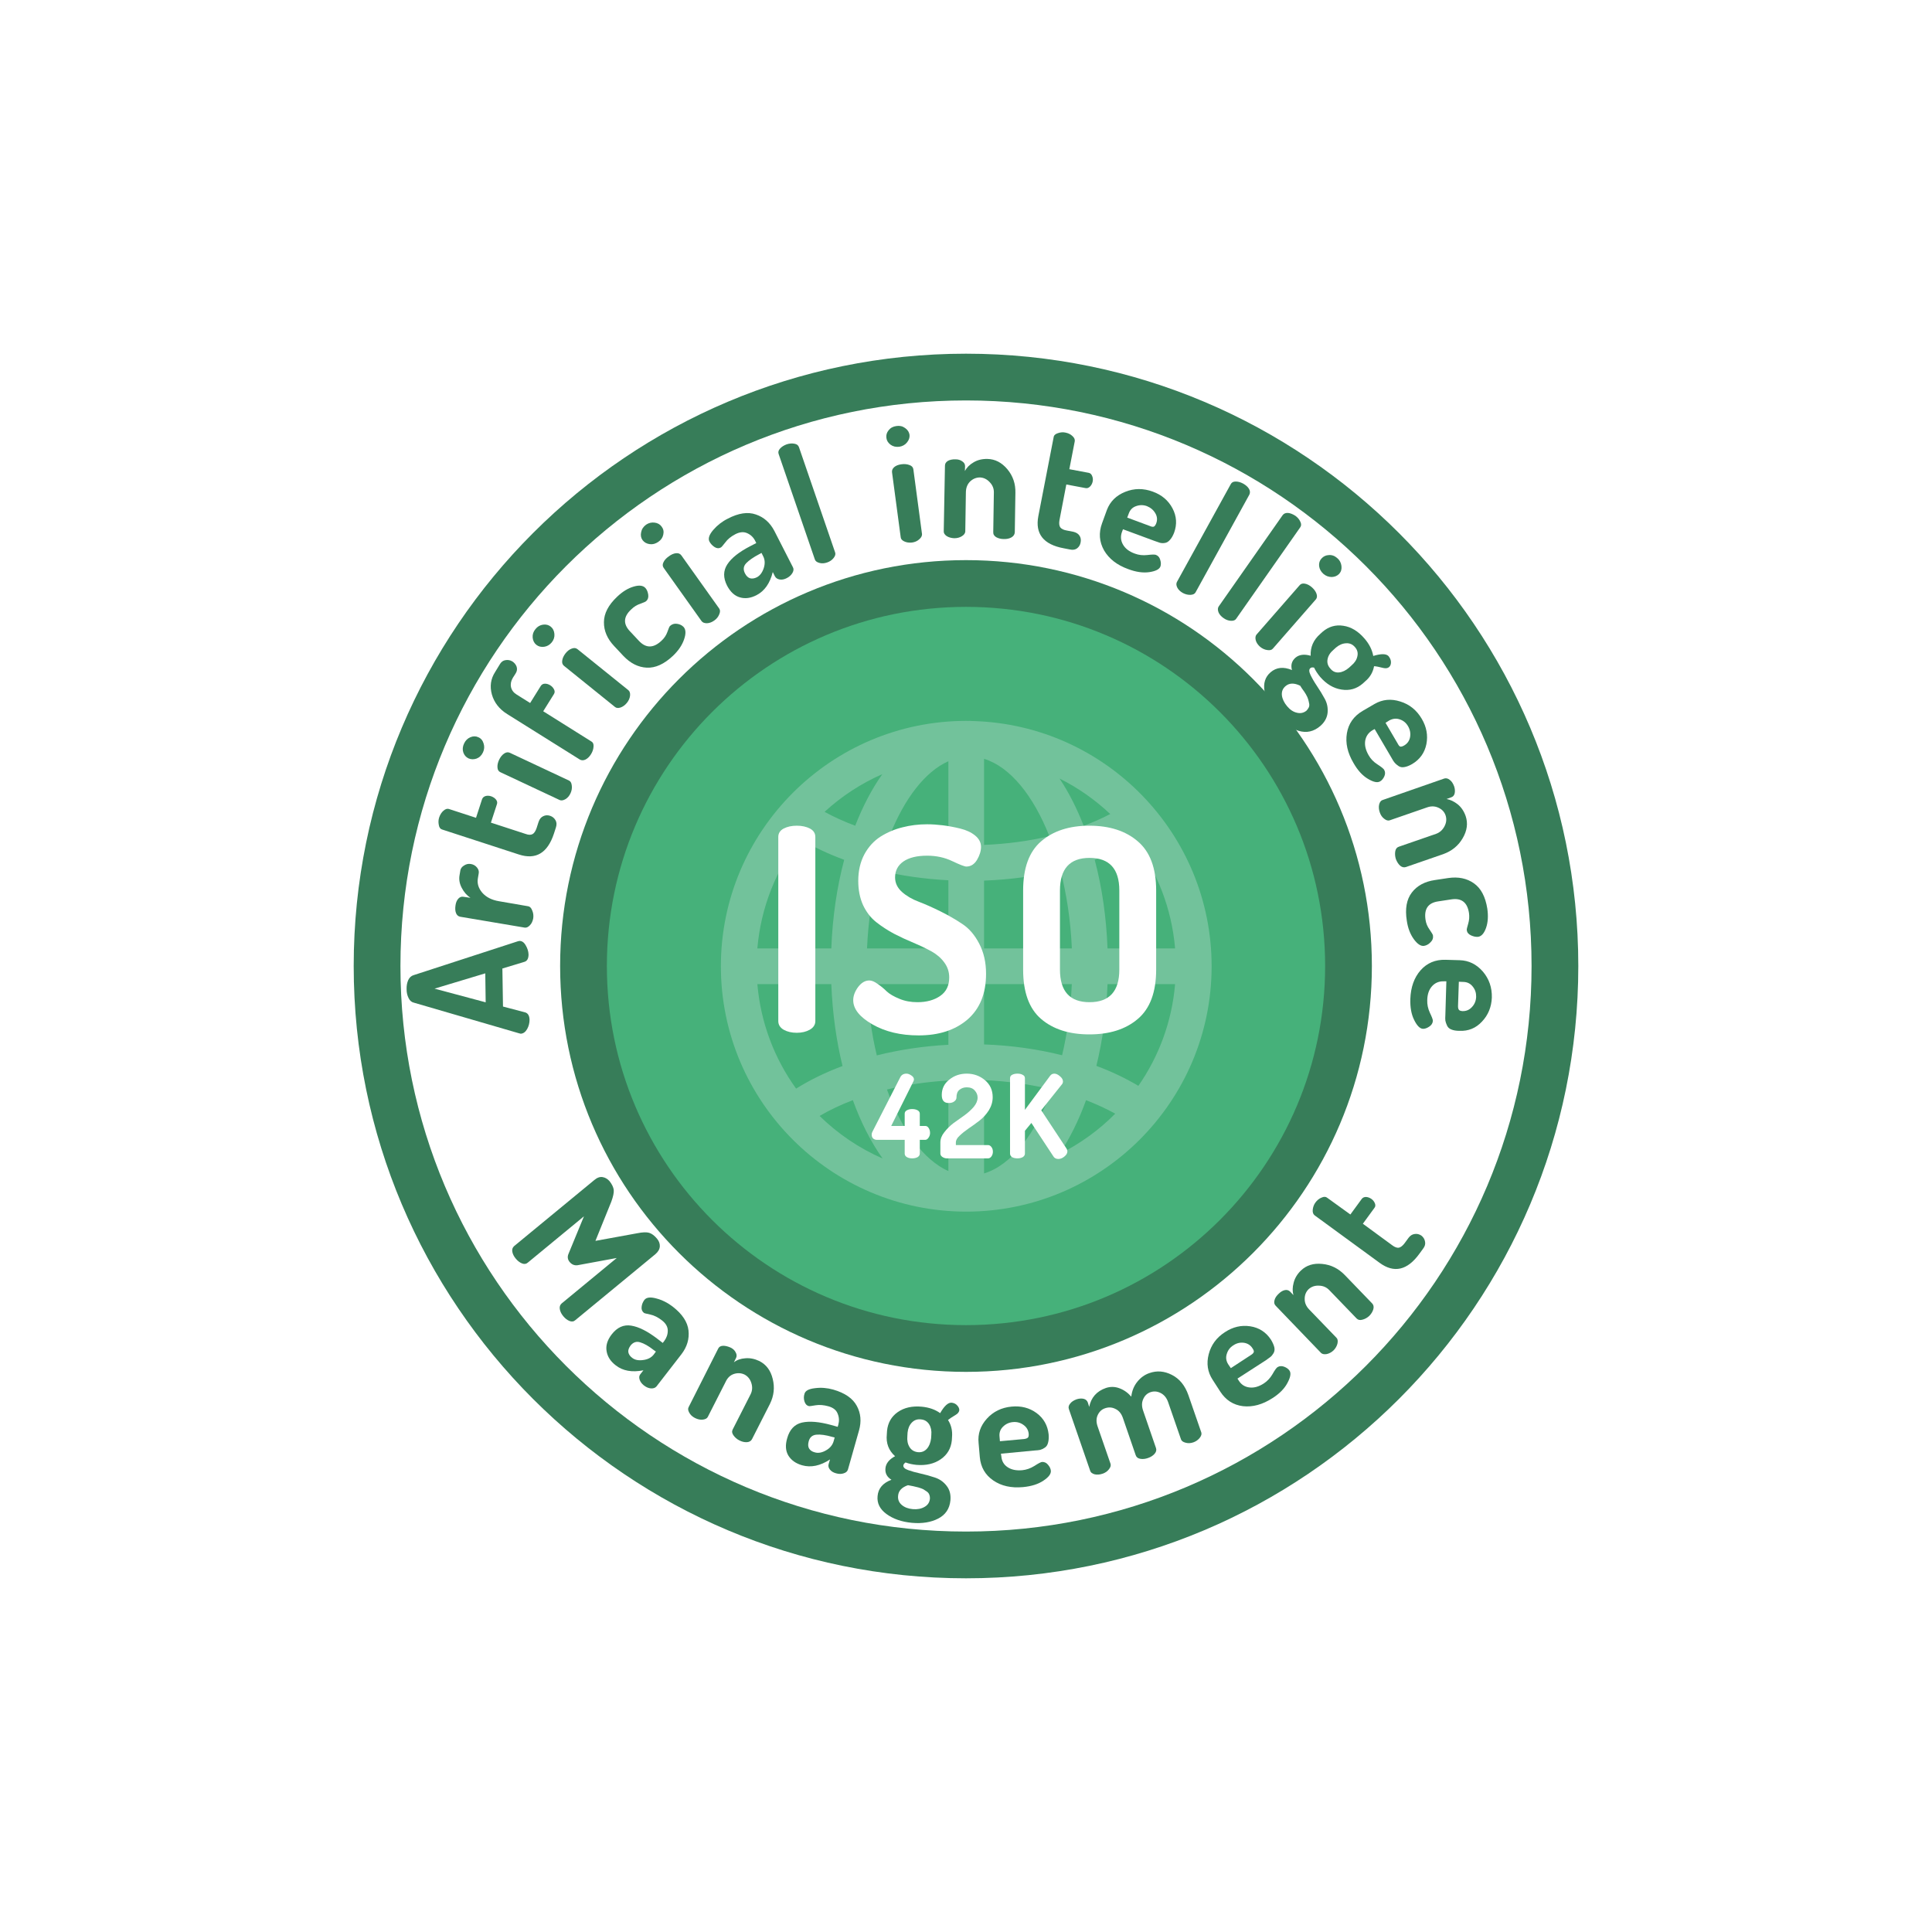
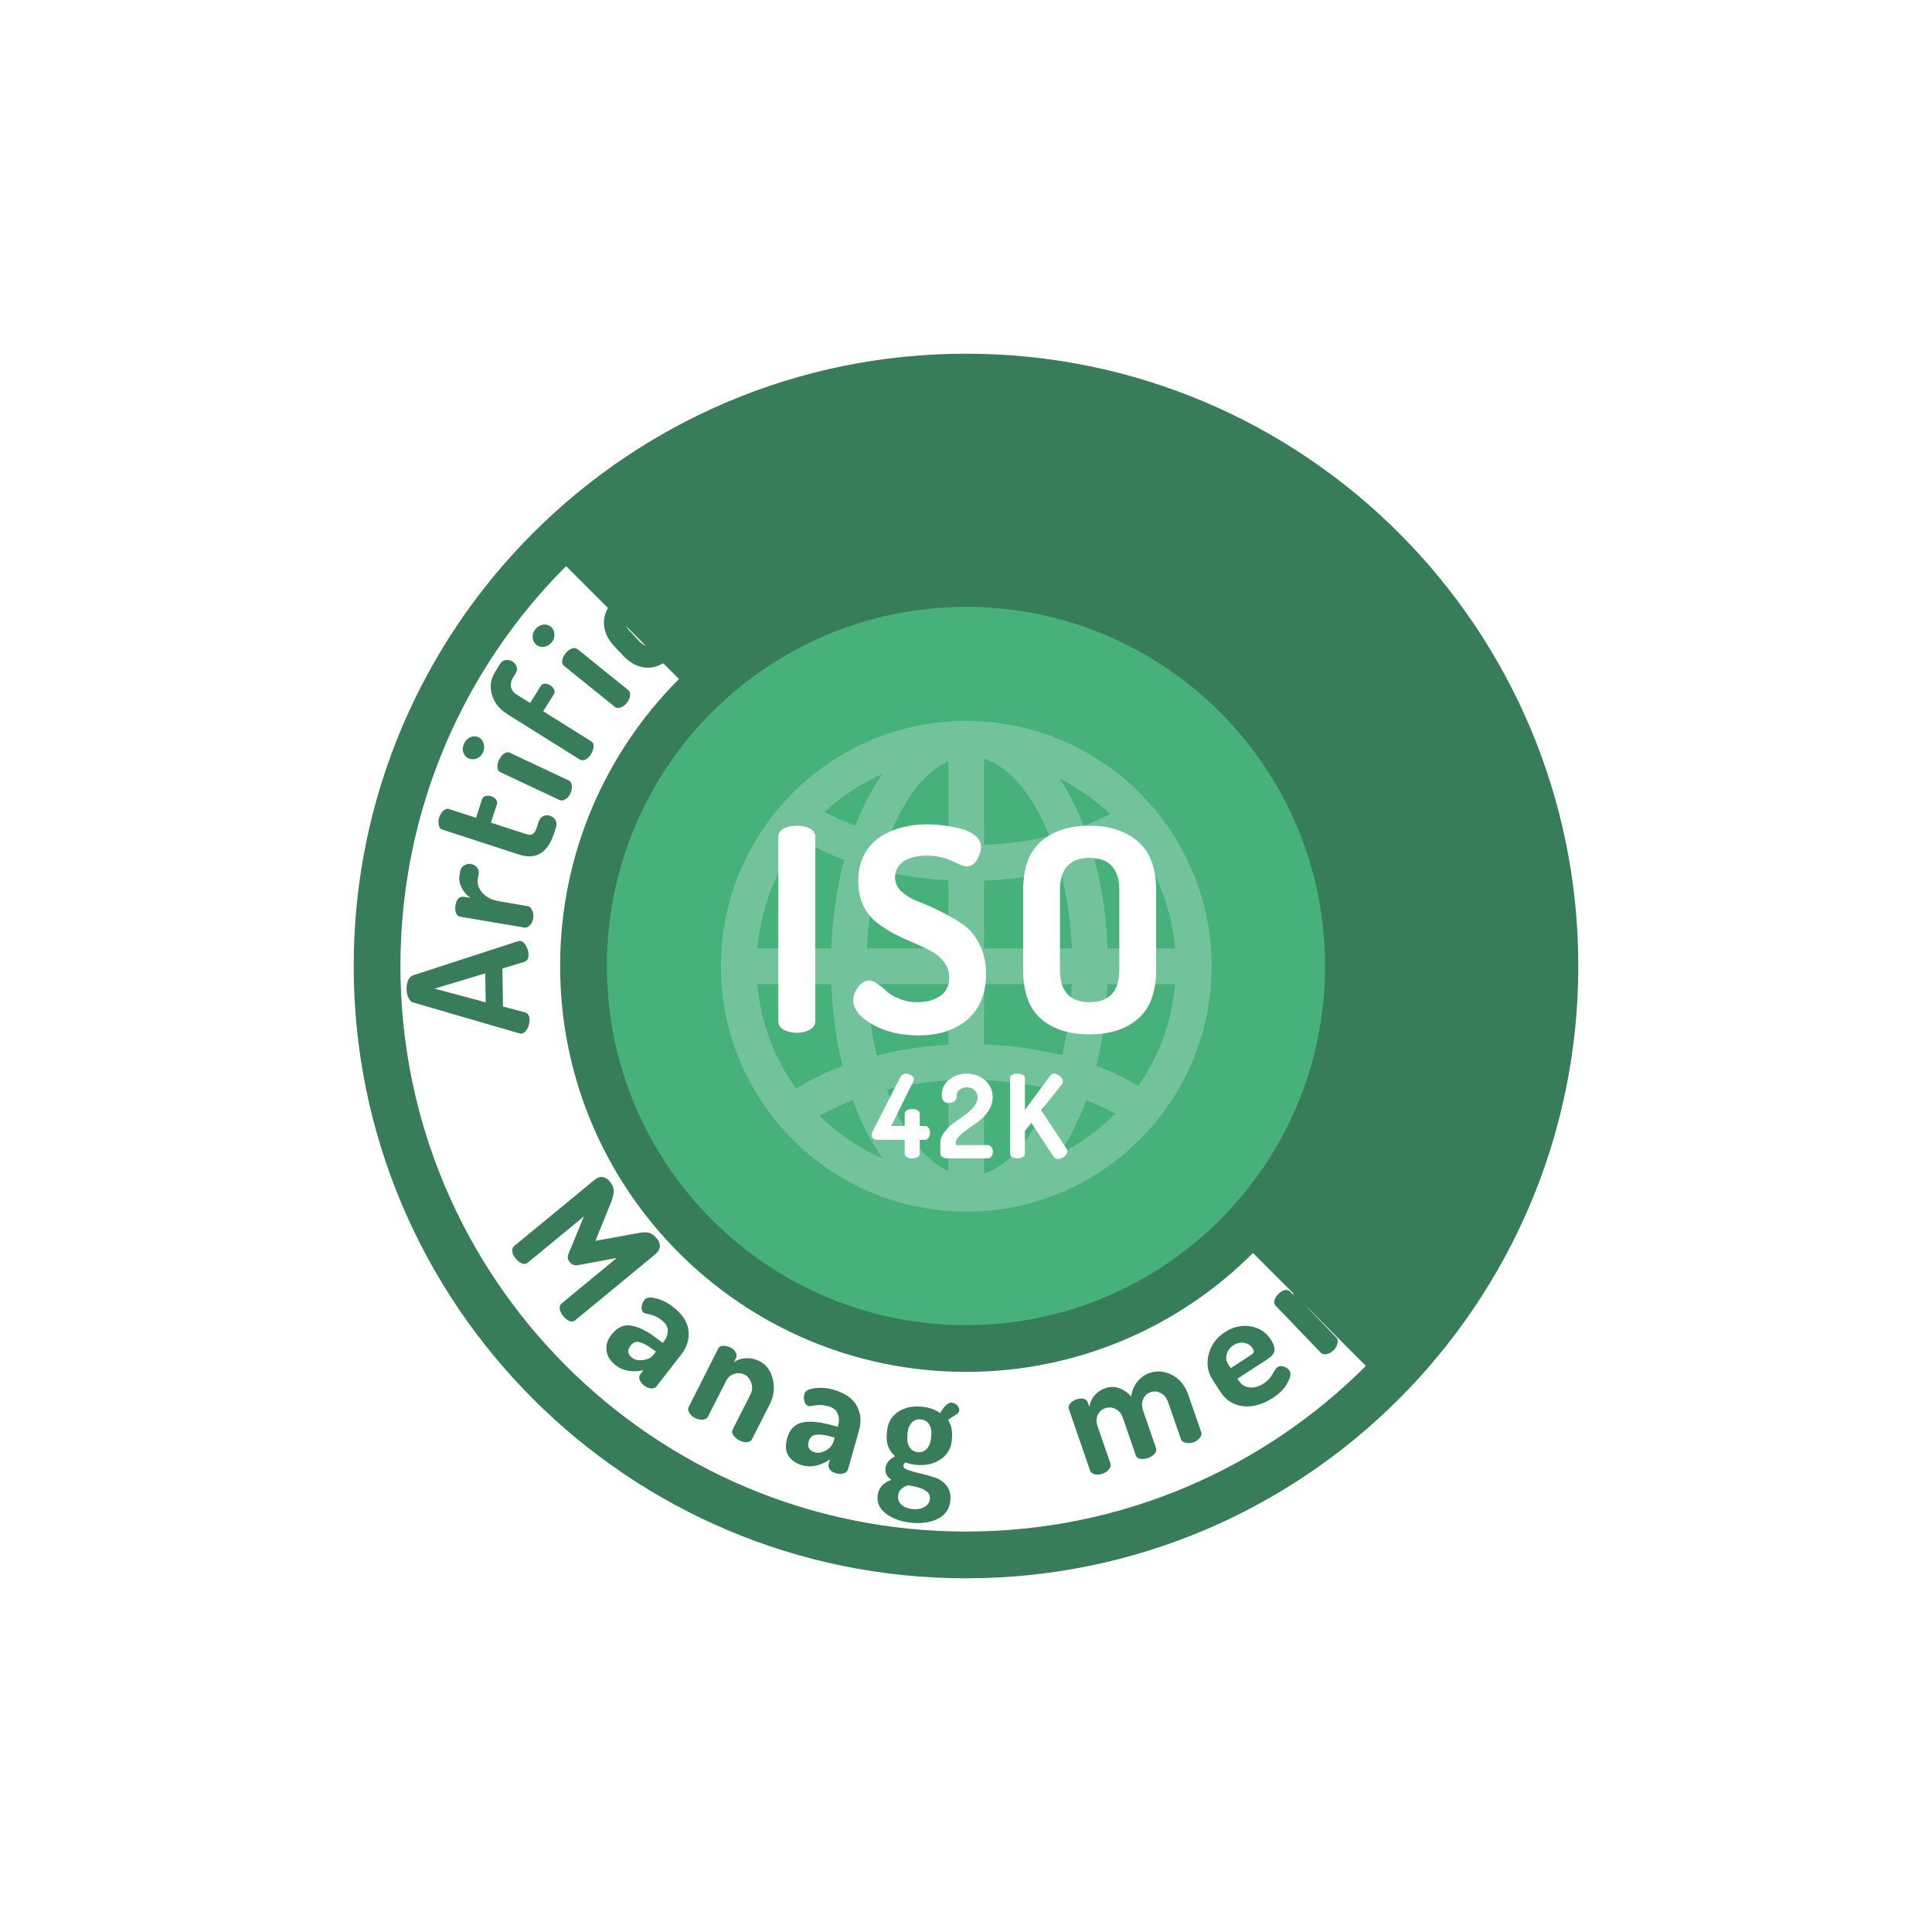
<svg xmlns="http://www.w3.org/2000/svg" width="200" zoomAndPan="magnify" viewBox="0 0 150 150" height="200" preserveAspectRatio="xMidYMid meet" version="1.0">
  <defs>
    <filter x="0%" y="0%" width="100%" height="100%" id="f0576032fd">
      <feColorMatrix values="0 0 0 0 1 0 0 0 0 1 0 0 0 0 1 0 0 0 1 0" color-interpolation-filters="sRGB" />
    </filter>
    <g />
    <clipPath id="79b05c0cab">
      <path d="M 27.461 27.461 L 122.539 27.461 L 122.539 122.539 L 27.461 122.539 Z M 27.461 27.461 " clip-rule="nonzero" />
    </clipPath>
    <clipPath id="167ff3af51">
      <path d="M 75 27.461 C 48.746 27.461 27.461 48.746 27.461 75 C 27.461 101.254 48.746 122.539 75 122.539 C 101.254 122.539 122.539 101.254 122.539 75 C 122.539 48.746 101.254 27.461 75 27.461 Z M 75 27.461 " clip-rule="nonzero" />
    </clipPath>
    <clipPath id="8cd498b8f8">
      <path d="M 31.09 31.09 L 118.91 31.09 L 118.91 118.91 L 31.09 118.91 Z M 31.09 31.09 " clip-rule="nonzero" />
    </clipPath>
    <clipPath id="ef7a0dddcc">
      <path d="M 75 31.09 C 50.75 31.09 31.09 50.75 31.09 75 C 31.09 99.25 50.75 118.91 75 118.91 C 99.25 118.91 118.91 99.25 118.91 75 C 118.91 50.75 99.25 31.09 75 31.09 Z M 75 31.09 " clip-rule="nonzero" />
    </clipPath>
    <clipPath id="e9dedc1e7f">
      <path d="M 43.488 43.488 L 106.512 43.488 L 106.512 106.512 L 43.488 106.512 Z M 43.488 43.488 " clip-rule="nonzero" />
    </clipPath>
    <clipPath id="3d28e71bba">
      <path d="M 75 43.488 C 57.598 43.488 43.488 57.598 43.488 75 C 43.488 92.402 57.598 106.512 75 106.512 C 92.402 106.512 106.512 92.402 106.512 75 C 106.512 57.598 92.402 43.488 75 43.488 Z M 75 43.488 " clip-rule="nonzero" />
    </clipPath>
    <clipPath id="b8b7435815">
      <path d="M 47.117 47.117 L 102.883 47.117 L 102.883 102.883 L 47.117 102.883 Z M 47.117 47.117 " clip-rule="nonzero" />
    </clipPath>
    <clipPath id="80ddf19f32">
      <path d="M 75 47.117 C 59.602 47.117 47.117 59.602 47.117 75 C 47.117 90.398 59.602 102.883 75 102.883 C 90.398 102.883 102.883 90.398 102.883 75 C 102.883 59.602 90.398 47.117 75 47.117 Z M 75 47.117 " clip-rule="nonzero" />
    </clipPath>
    <mask id="d75cc9deb8">
      <g filter="url(#f0576032fd)">
        <rect x="-15" width="180" fill="#000000" y="-15" height="180" fill-opacity="0.27" />
      </g>
    </mask>
    <clipPath id="86a0bf6fd1">
      <path d="M 0.949 0.949 L 39.199 0.949 L 39.199 39.199 L 0.949 39.199 Z M 0.949 0.949 " clip-rule="nonzero" />
    </clipPath>
    <clipPath id="a121352cbb">
      <rect x="0" width="40" y="0" height="40" />
    </clipPath>
  </defs>
  <rect x="-15" width="180" fill="#ffffff" y="-15" height="180" fill-opacity="1" />
  <rect x="-15" width="180" fill="#ffffff" y="-15" height="180" fill-opacity="1" />
  <g clip-path="url(#79b05c0cab)">
    <g clip-path="url(#167ff3af51)">
      <path fill="#377d59" d="M 27.461 27.461 L 122.539 27.461 L 122.539 122.539 L 27.461 122.539 Z M 27.461 27.461 " fill-opacity="1" fill-rule="nonzero" />
    </g>
  </g>
  <g clip-path="url(#8cd498b8f8)">
    <g clip-path="url(#ef7a0dddcc)">
-       <path fill="#ffffff" d="M 31.09 31.09 L 118.91 31.09 L 118.91 118.91 L 31.09 118.91 Z M 31.09 31.09 " fill-opacity="1" fill-rule="nonzero" />
+       <path fill="#ffffff" d="M 31.09 31.09 L 118.91 118.91 L 31.09 118.91 Z M 31.09 31.09 " fill-opacity="1" fill-rule="nonzero" />
    </g>
  </g>
  <g clip-path="url(#e9dedc1e7f)">
    <g clip-path="url(#3d28e71bba)">
      <path fill="#377d59" d="M 43.488 43.488 L 106.512 43.488 L 106.512 106.512 L 43.488 106.512 Z M 43.488 43.488 " fill-opacity="1" fill-rule="nonzero" />
    </g>
  </g>
  <g clip-path="url(#b8b7435815)">
    <g clip-path="url(#80ddf19f32)">
      <path fill="#46b17a" d="M 47.117 47.117 L 102.883 47.117 L 102.883 102.883 L 47.117 102.883 Z M 47.117 47.117 " fill-opacity="1" fill-rule="nonzero" />
    </g>
  </g>
  <g mask="url(#d75cc9deb8)">
    <g transform="matrix(1, 0, 0, 1, 55, 55)">
      <g clip-path="url(#a121352cbb)">
        <g clip-path="url(#86a0bf6fd1)">
          <path fill="#e9f1f4" d="M 20.617 0.984 C 20.5 0.98 20.383 0.969 20.266 0.969 C 20.234 0.969 20.207 0.973 20.176 0.973 C 20.121 0.973 20.07 0.969 20.02 0.969 C 9.516 0.969 0.969 9.516 0.969 20.02 C 0.969 30.527 9.516 39.07 20.02 39.07 C 30.523 39.07 39.07 30.527 39.07 20.02 C 39.07 9.719 30.844 1.301 20.617 0.984 Z M 20.316 36.281 C 20.301 36.281 20.285 36.281 20.266 36.281 C 20.25 36.281 20.234 36.281 20.215 36.281 Z M 18.633 35.922 C 16.707 35.066 15.016 32.75 13.863 29.59 C 15.367 29.223 16.973 28.984 18.633 28.891 Z M 18.633 26.117 C 16.703 26.219 14.832 26.5 13.074 26.941 C 12.664 25.23 12.402 23.359 12.316 21.406 L 18.633 21.406 Z M 12.316 18.637 C 12.41 16.473 12.723 14.418 13.203 12.562 C 14.922 12.984 16.746 13.246 18.633 13.344 L 18.633 18.637 Z M 18.633 10.57 C 17.055 10.477 15.516 10.254 14.062 9.91 C 15.207 7.02 16.816 4.906 18.633 4.102 Z M 21.402 13.371 C 23.461 13.293 25.457 13.02 27.328 12.559 C 27.812 14.418 28.125 16.473 28.219 18.637 L 21.402 18.637 Z M 21.402 10.598 L 21.402 3.914 C 23.426 4.535 25.227 6.766 26.473 9.922 C 24.879 10.297 23.168 10.527 21.402 10.598 Z M 27.262 5.445 C 28.711 6.168 30.035 7.102 31.199 8.203 C 30.551 8.539 29.863 8.844 29.137 9.117 C 28.605 7.75 27.977 6.516 27.262 5.445 Z M 11.398 9.109 C 10.551 8.793 9.754 8.434 9.02 8.031 C 10.336 6.824 11.848 5.832 13.504 5.105 C 12.695 6.246 11.988 7.598 11.398 9.109 Z M 10.543 11.754 C 9.984 13.852 9.637 16.172 9.543 18.637 L 3.801 18.637 C 4.07 15.453 5.258 12.527 7.102 10.129 C 8.148 10.754 9.305 11.297 10.543 11.754 Z M 9.543 21.406 C 9.633 23.668 9.934 25.805 10.414 27.766 C 9.102 28.254 7.891 28.844 6.809 29.52 C 5.133 27.195 4.059 24.418 3.801 21.406 Z M 11.215 30.414 C 11.84 32.145 12.621 33.672 13.523 34.945 C 11.695 34.148 10.039 33.02 8.633 31.641 C 9.418 31.18 10.285 30.77 11.215 30.414 Z M 21.402 36.105 L 21.402 28.863 C 23.234 28.938 25.012 29.188 26.668 29.594 C 25.418 33.02 23.531 35.457 21.402 36.105 Z M 21.402 26.09 L 21.402 21.406 L 28.215 21.406 C 28.129 23.355 27.867 25.219 27.461 26.93 C 25.562 26.453 23.523 26.164 21.402 26.09 Z M 30.988 21.406 L 36.234 21.406 C 35.988 24.324 34.969 27.027 33.383 29.305 C 32.387 28.711 31.293 28.191 30.121 27.754 C 30.602 25.797 30.902 23.66 30.988 21.406 Z M 30.988 18.637 C 30.895 16.172 30.551 13.852 29.992 11.754 C 31.098 11.348 32.137 10.867 33.09 10.328 C 34.844 12.688 35.973 15.539 36.234 18.637 Z M 27.246 34.605 C 28.047 33.402 28.75 31.996 29.32 30.418 C 30.125 30.727 30.883 31.078 31.586 31.465 C 30.328 32.738 28.859 33.801 27.246 34.605 Z M 27.246 34.605 " fill-opacity="1" fill-rule="nonzero" />
        </g>
      </g>
    </g>
  </g>
  <g fill="#ffffff" fill-opacity="1">
    <g transform="translate(59.114, 80.185)">
      <g>
        <path d="M 1.312 -0.906 L 1.312 -15.203 C 1.312 -15.492 1.453 -15.711 1.734 -15.859 C 2.016 -16.004 2.352 -16.078 2.75 -16.078 C 3.145 -16.078 3.484 -16.004 3.766 -15.859 C 4.047 -15.711 4.188 -15.492 4.188 -15.203 L 4.188 -0.906 C 4.188 -0.625 4.039 -0.398 3.75 -0.234 C 3.469 -0.078 3.133 0 2.75 0 C 2.352 0 2.016 -0.078 1.734 -0.234 C 1.453 -0.398 1.312 -0.625 1.312 -0.906 Z M 1.312 -0.906 " />
      </g>
    </g>
  </g>
  <g fill="#ffffff" fill-opacity="1">
    <g transform="translate(65.713, 80.185)">
      <g>
        <path d="M 0.531 -2.531 C 0.531 -2.863 0.656 -3.203 0.906 -3.547 C 1.164 -3.891 1.457 -4.062 1.781 -4.062 C 1.969 -4.062 2.18 -3.973 2.422 -3.797 C 2.672 -3.629 2.906 -3.438 3.125 -3.219 C 3.352 -3.008 3.68 -2.816 4.109 -2.641 C 4.535 -2.461 5.004 -2.375 5.516 -2.375 C 6.223 -2.375 6.812 -2.535 7.281 -2.859 C 7.75 -3.18 7.984 -3.66 7.984 -4.297 C 7.984 -4.734 7.852 -5.125 7.594 -5.469 C 7.344 -5.812 7.008 -6.098 6.594 -6.328 C 6.176 -6.555 5.719 -6.773 5.219 -6.984 C 4.719 -7.191 4.211 -7.426 3.703 -7.688 C 3.203 -7.957 2.738 -8.258 2.312 -8.594 C 1.895 -8.926 1.555 -9.363 1.297 -9.906 C 1.047 -10.457 0.922 -11.086 0.922 -11.797 C 0.922 -12.566 1.078 -13.25 1.391 -13.844 C 1.711 -14.438 2.133 -14.898 2.656 -15.234 C 3.188 -15.566 3.754 -15.805 4.359 -15.953 C 4.961 -16.109 5.598 -16.188 6.266 -16.188 C 6.648 -16.188 7.055 -16.16 7.484 -16.109 C 7.91 -16.055 8.359 -15.973 8.828 -15.859 C 9.305 -15.742 9.695 -15.562 10 -15.312 C 10.301 -15.062 10.453 -14.77 10.453 -14.438 C 10.453 -14.113 10.348 -13.773 10.141 -13.422 C 9.93 -13.078 9.656 -12.906 9.312 -12.906 C 9.176 -12.906 8.812 -13.047 8.219 -13.328 C 7.633 -13.609 6.984 -13.75 6.266 -13.75 C 5.473 -13.75 4.859 -13.598 4.422 -13.297 C 3.992 -12.992 3.781 -12.582 3.781 -12.062 C 3.781 -11.633 3.957 -11.258 4.312 -10.938 C 4.664 -10.625 5.102 -10.367 5.625 -10.172 C 6.145 -9.973 6.707 -9.723 7.312 -9.422 C 7.926 -9.117 8.492 -8.789 9.016 -8.438 C 9.535 -8.094 9.969 -7.586 10.312 -6.922 C 10.664 -6.254 10.844 -5.473 10.844 -4.578 C 10.844 -3.047 10.363 -1.863 9.406 -1.031 C 8.445 -0.207 7.18 0.203 5.609 0.203 C 4.211 0.203 3.016 -0.082 2.016 -0.656 C 1.023 -1.227 0.531 -1.852 0.531 -2.531 Z M 0.531 -2.531 " />
      </g>
    </g>
  </g>
  <g fill="#ffffff" fill-opacity="1">
    <g transform="translate(78.295, 80.185)">
      <g>
        <path d="M 1.141 -4.906 L 1.141 -11.047 C 1.141 -12.785 1.602 -14.055 2.531 -14.859 C 3.469 -15.672 4.719 -16.078 6.281 -16.078 C 7.852 -16.078 9.109 -15.672 10.047 -14.859 C 10.992 -14.055 11.469 -12.785 11.469 -11.047 L 11.469 -4.906 C 11.469 -3.156 10.992 -1.879 10.047 -1.078 C 9.109 -0.273 7.852 0.125 6.281 0.125 C 4.719 0.125 3.469 -0.273 2.531 -1.078 C 1.602 -1.879 1.141 -3.156 1.141 -4.906 Z M 4 -4.906 C 4 -3.219 4.766 -2.375 6.297 -2.375 C 7.836 -2.375 8.609 -3.219 8.609 -4.906 L 8.609 -11.047 C 8.609 -12.734 7.836 -13.578 6.297 -13.578 C 4.766 -13.578 4 -12.734 4 -11.047 Z M 4 -4.906 " />
      </g>
    </g>
  </g>
  <g fill="#ffffff" fill-opacity="1">
    <g transform="translate(67.693, 89.935)">
      <g>
        <path d="M -0.016 -1.844 C -0.016 -1.926 0.004 -2.004 0.047 -2.078 L 2.188 -6.266 C 2.281 -6.473 2.445 -6.578 2.688 -6.578 C 2.801 -6.578 2.926 -6.531 3.062 -6.438 C 3.195 -6.352 3.266 -6.25 3.266 -6.125 C 3.266 -6.082 3.25 -6.031 3.219 -5.969 L 1.5 -2.516 L 2.547 -2.516 L 2.547 -3.469 C 2.547 -3.582 2.602 -3.672 2.719 -3.734 C 2.832 -3.797 2.969 -3.828 3.125 -3.828 C 3.289 -3.828 3.43 -3.797 3.547 -3.734 C 3.66 -3.672 3.719 -3.582 3.719 -3.469 L 3.719 -2.516 L 4.141 -2.516 C 4.254 -2.516 4.344 -2.461 4.406 -2.359 C 4.477 -2.254 4.516 -2.125 4.516 -1.969 C 4.516 -1.832 4.473 -1.707 4.391 -1.594 C 4.316 -1.488 4.234 -1.438 4.141 -1.438 L 3.719 -1.438 L 3.719 -0.375 C 3.719 -0.258 3.66 -0.164 3.547 -0.094 C 3.43 -0.031 3.289 0 3.125 0 C 2.969 0 2.832 -0.031 2.719 -0.094 C 2.602 -0.164 2.547 -0.258 2.547 -0.375 L 2.547 -1.438 L 0.391 -1.438 C 0.273 -1.438 0.176 -1.473 0.094 -1.547 C 0.02 -1.617 -0.016 -1.719 -0.016 -1.844 Z M -0.016 -1.844 " />
      </g>
    </g>
  </g>
  <g fill="#ffffff" fill-opacity="1">
    <g transform="translate(72.76, 89.935)">
      <g>
        <path d="M 0.25 -0.375 L 0.25 -1.234 C 0.25 -1.504 0.348 -1.766 0.547 -2.016 C 0.742 -2.273 0.984 -2.516 1.266 -2.734 L 2.125 -3.344 C 2.406 -3.551 2.645 -3.77 2.844 -4 C 3.039 -4.238 3.141 -4.477 3.141 -4.719 C 3.141 -4.926 3.066 -5.109 2.922 -5.266 C 2.785 -5.43 2.578 -5.516 2.297 -5.516 C 2.066 -5.516 1.875 -5.445 1.719 -5.312 C 1.57 -5.188 1.5 -4.988 1.5 -4.719 C 1.5 -4.602 1.441 -4.504 1.328 -4.422 C 1.223 -4.336 1.078 -4.297 0.891 -4.297 C 0.535 -4.297 0.359 -4.504 0.359 -4.922 C 0.359 -5.41 0.551 -5.805 0.938 -6.109 C 1.32 -6.422 1.773 -6.578 2.297 -6.578 C 2.836 -6.578 3.305 -6.41 3.703 -6.078 C 4.109 -5.742 4.312 -5.301 4.312 -4.75 C 4.312 -4.395 4.211 -4.055 4.016 -3.734 C 3.816 -3.422 3.578 -3.156 3.297 -2.938 C 3.016 -2.719 2.734 -2.516 2.453 -2.328 C 2.18 -2.141 1.945 -1.953 1.75 -1.766 C 1.551 -1.586 1.453 -1.41 1.453 -1.234 L 1.453 -1.031 L 3.953 -1.031 C 4.055 -1.031 4.145 -0.977 4.219 -0.875 C 4.289 -0.781 4.328 -0.66 4.328 -0.516 C 4.328 -0.379 4.289 -0.258 4.219 -0.156 C 4.145 -0.051 4.055 0 3.953 0 L 0.75 0 C 0.633 0 0.52 -0.035 0.406 -0.109 C 0.301 -0.18 0.25 -0.27 0.25 -0.375 Z M 0.25 -0.375 " />
      </g>
    </g>
  </g>
  <g fill="#ffffff" fill-opacity="1">
    <g transform="translate(77.872, 89.935)">
      <g>
        <path d="M 0.547 -0.375 L 0.547 -6.219 C 0.547 -6.344 0.598 -6.43 0.703 -6.484 C 0.816 -6.547 0.957 -6.578 1.125 -6.578 C 1.289 -6.578 1.426 -6.547 1.531 -6.484 C 1.645 -6.43 1.703 -6.344 1.703 -6.219 L 1.703 -3.766 L 3.656 -6.406 C 3.738 -6.52 3.848 -6.578 3.984 -6.578 C 4.129 -6.578 4.273 -6.508 4.422 -6.375 C 4.578 -6.25 4.656 -6.113 4.656 -5.969 C 4.656 -5.883 4.629 -5.812 4.578 -5.75 L 2.969 -3.734 L 4.938 -0.75 C 4.977 -0.688 5 -0.617 5 -0.547 C 5 -0.398 4.922 -0.266 4.766 -0.141 C 4.617 -0.016 4.461 0.047 4.297 0.047 C 4.109 0.047 3.973 -0.031 3.891 -0.188 L 2.203 -2.75 L 1.703 -2.141 L 1.703 -0.375 C 1.703 -0.258 1.645 -0.164 1.531 -0.094 C 1.414 -0.031 1.281 0 1.125 0 C 0.957 0 0.816 -0.031 0.703 -0.094 C 0.598 -0.164 0.547 -0.258 0.547 -0.375 Z M 0.547 -0.375 " />
      </g>
    </g>
  </g>
  <g fill="#377d59" fill-opacity="1">
    <g transform="translate(41.13, 80.351)">
      <g>
        <path d="M -0.703 -0.094 C -0.711 -0.094 -0.754 -0.102 -0.828 -0.125 L -8.984 -2.5 C -9.172 -2.539 -9.312 -2.66 -9.406 -2.859 C -9.508 -3.055 -9.562 -3.285 -9.562 -3.547 C -9.57 -3.805 -9.531 -4.039 -9.438 -4.25 C -9.344 -4.457 -9.203 -4.586 -9.016 -4.641 L -0.938 -7.266 C -0.863 -7.285 -0.82 -7.297 -0.812 -7.297 C -0.613 -7.305 -0.445 -7.191 -0.312 -6.953 C -0.176 -6.723 -0.102 -6.488 -0.094 -6.25 C -0.094 -5.926 -0.203 -5.734 -0.422 -5.672 L -2.125 -5.156 L -2.078 -2.203 L -0.359 -1.75 C -0.141 -1.688 -0.023 -1.492 -0.016 -1.172 C -0.016 -0.922 -0.078 -0.68 -0.203 -0.453 C -0.336 -0.223 -0.504 -0.102 -0.703 -0.094 Z M -3.422 -2.531 L -3.453 -4.781 L -7.391 -3.594 Z M -3.422 -2.531 " />
      </g>
    </g>
  </g>
  <g fill="#377d59" fill-opacity="1">
    <g transform="translate(41.15, 72.737)">
      <g>
        <path d="M -0.422 -0.719 L -5.422 -1.562 C -5.578 -1.594 -5.688 -1.691 -5.75 -1.859 C -5.812 -2.023 -5.82 -2.227 -5.781 -2.469 C -5.75 -2.676 -5.676 -2.844 -5.562 -2.969 C -5.445 -3.094 -5.312 -3.141 -5.156 -3.109 L -4.625 -3.031 C -4.906 -3.219 -5.129 -3.473 -5.297 -3.797 C -5.473 -4.129 -5.531 -4.461 -5.469 -4.797 L -5.406 -5.172 C -5.375 -5.328 -5.273 -5.453 -5.109 -5.547 C -4.953 -5.648 -4.781 -5.688 -4.594 -5.656 C -4.395 -5.625 -4.234 -5.531 -4.109 -5.375 C -3.992 -5.227 -3.953 -5.078 -3.984 -4.922 L -4.047 -4.547 C -4.117 -4.148 -4.004 -3.773 -3.703 -3.422 C -3.398 -3.078 -2.969 -2.859 -2.406 -2.766 L -0.141 -2.375 C -0.004 -2.352 0.098 -2.242 0.172 -2.047 C 0.254 -1.859 0.281 -1.656 0.25 -1.438 C 0.207 -1.207 0.117 -1.023 -0.016 -0.891 C -0.148 -0.754 -0.285 -0.695 -0.422 -0.719 Z M -0.422 -0.719 " />
      </g>
    </g>
  </g>
  <g fill="#377d59" fill-opacity="1">
    <g transform="translate(42.067, 67.588)">
      <g>
        <path d="M -1.797 -1.25 L -7.75 -3.188 C -7.883 -3.227 -7.969 -3.348 -8 -3.547 C -8.039 -3.742 -8.031 -3.938 -7.969 -4.125 C -7.895 -4.344 -7.785 -4.516 -7.641 -4.641 C -7.492 -4.773 -7.352 -4.82 -7.219 -4.781 L -5.109 -4.094 L -4.641 -5.531 C -4.598 -5.656 -4.508 -5.738 -4.375 -5.781 C -4.238 -5.82 -4.094 -5.816 -3.938 -5.766 C -3.781 -5.711 -3.656 -5.629 -3.562 -5.516 C -3.469 -5.398 -3.441 -5.281 -3.484 -5.156 L -3.953 -3.719 L -1.266 -2.844 C -1.035 -2.758 -0.852 -2.754 -0.719 -2.828 C -0.594 -2.898 -0.488 -3.055 -0.406 -3.297 L -0.25 -3.781 C -0.176 -4 -0.055 -4.145 0.109 -4.219 C 0.273 -4.301 0.453 -4.312 0.641 -4.25 C 0.828 -4.188 0.969 -4.07 1.062 -3.906 C 1.156 -3.75 1.164 -3.562 1.094 -3.344 L 0.938 -2.859 C 0.438 -1.348 -0.473 -0.812 -1.797 -1.25 Z M -1.797 -1.25 " />
      </g>
    </g>
  </g>
  <g fill="#377d59" fill-opacity="1">
    <g transform="translate(43.672, 62.912)">
      <g>
        <path d="M -7.297 -4.031 C -7.492 -4.125 -7.629 -4.281 -7.703 -4.5 C -7.773 -4.719 -7.754 -4.945 -7.641 -5.188 C -7.535 -5.414 -7.375 -5.578 -7.156 -5.672 C -6.938 -5.766 -6.727 -5.766 -6.531 -5.672 C -6.332 -5.586 -6.195 -5.426 -6.125 -5.188 C -6.051 -4.957 -6.066 -4.727 -6.172 -4.5 C -6.285 -4.258 -6.453 -4.098 -6.672 -4.016 C -6.891 -3.941 -7.098 -3.945 -7.297 -4.031 Z M -0.219 -0.797 L -4.812 -2.953 C -4.957 -3.016 -5.035 -3.133 -5.047 -3.312 C -5.066 -3.5 -5.023 -3.703 -4.922 -3.922 C -4.816 -4.141 -4.688 -4.301 -4.531 -4.406 C -4.383 -4.508 -4.238 -4.531 -4.094 -4.469 L 0.5 -2.312 C 0.625 -2.258 0.695 -2.133 0.719 -1.938 C 0.75 -1.738 0.719 -1.535 0.625 -1.328 C 0.531 -1.117 0.395 -0.961 0.219 -0.859 C 0.051 -0.766 -0.094 -0.742 -0.219 -0.797 Z M -0.219 -0.797 " />
      </g>
    </g>
  </g>
  <g fill="#377d59" fill-opacity="1">
    <g transform="translate(45.113, 59.8)">
      <g>
        <path d="M -0.094 -0.828 L -5.734 -4.359 C -6.348 -4.742 -6.742 -5.25 -6.922 -5.875 C -7.098 -6.508 -7.016 -7.094 -6.672 -7.625 L -6.281 -8.266 C -6.176 -8.43 -6.035 -8.523 -5.859 -8.547 C -5.68 -8.578 -5.508 -8.547 -5.344 -8.453 C -5.176 -8.348 -5.062 -8.207 -5 -8.031 C -4.945 -7.852 -4.973 -7.68 -5.078 -7.516 L -5.297 -7.172 C -5.441 -6.93 -5.488 -6.691 -5.438 -6.453 C -5.383 -6.211 -5.238 -6.02 -5 -5.875 L -3.953 -5.219 L -3.125 -6.547 C -3.051 -6.66 -2.941 -6.719 -2.797 -6.719 C -2.66 -6.719 -2.523 -6.676 -2.391 -6.594 C -2.254 -6.508 -2.156 -6.398 -2.094 -6.266 C -2.031 -6.141 -2.035 -6.02 -2.109 -5.906 L -2.938 -4.578 L 0.797 -2.234 C 0.93 -2.16 0.988 -2.023 0.969 -1.828 C 0.957 -1.629 0.891 -1.43 0.766 -1.234 C 0.648 -1.047 0.508 -0.91 0.344 -0.828 C 0.188 -0.754 0.039 -0.754 -0.094 -0.828 Z M -0.094 -0.828 " />
      </g>
    </g>
  </g>
  <g fill="#377d59" fill-opacity="1">
    <g transform="translate(47.746, 55.716)">
      <g>
        <path d="M -6.109 -5.656 C -6.273 -5.789 -6.367 -5.977 -6.391 -6.219 C -6.41 -6.457 -6.336 -6.676 -6.172 -6.875 C -6.016 -7.07 -5.816 -7.188 -5.578 -7.219 C -5.348 -7.25 -5.148 -7.195 -4.984 -7.062 C -4.816 -6.926 -4.723 -6.738 -4.703 -6.5 C -4.68 -6.258 -4.75 -6.039 -4.906 -5.844 C -5.07 -5.645 -5.27 -5.531 -5.5 -5.5 C -5.738 -5.469 -5.941 -5.52 -6.109 -5.656 Z M 0 -0.828 L -3.953 -4.016 C -4.078 -4.117 -4.125 -4.258 -4.094 -4.438 C -4.07 -4.613 -3.988 -4.797 -3.844 -4.984 C -3.695 -5.172 -3.535 -5.297 -3.359 -5.359 C -3.18 -5.43 -3.031 -5.414 -2.906 -5.312 L 1.047 -2.125 C 1.148 -2.039 1.191 -1.898 1.172 -1.703 C 1.148 -1.504 1.066 -1.316 0.922 -1.141 C 0.773 -0.961 0.609 -0.844 0.422 -0.781 C 0.242 -0.727 0.102 -0.742 0 -0.828 Z M 0 -0.828 " />
      </g>
    </g>
  </g>
  <g fill="#377d59" fill-opacity="1">
    <g transform="translate(49.812, 53.057)">
      <g>
        <path d="M -1.422 -2.141 L -2.125 -2.891 C -2.664 -3.461 -2.93 -4.082 -2.922 -4.75 C -2.922 -5.426 -2.578 -6.086 -1.891 -6.734 C -1.473 -7.129 -1.047 -7.391 -0.609 -7.516 C -0.18 -7.641 0.117 -7.602 0.297 -7.406 C 0.41 -7.281 0.484 -7.109 0.516 -6.891 C 0.547 -6.672 0.492 -6.504 0.359 -6.391 C 0.328 -6.348 0.18 -6.281 -0.078 -6.188 C -0.348 -6.102 -0.586 -5.957 -0.797 -5.75 C -1.41 -5.188 -1.445 -4.617 -0.906 -4.047 L -0.203 -3.297 C 0.336 -2.723 0.914 -2.723 1.531 -3.297 C 1.75 -3.492 1.906 -3.723 2 -3.984 C 2.094 -4.254 2.16 -4.41 2.203 -4.453 C 2.359 -4.598 2.539 -4.656 2.75 -4.625 C 2.969 -4.594 3.141 -4.508 3.266 -4.375 C 3.441 -4.176 3.453 -3.852 3.297 -3.406 C 3.141 -2.957 2.852 -2.535 2.438 -2.141 C 1.75 -1.492 1.07 -1.188 0.406 -1.219 C -0.258 -1.25 -0.867 -1.555 -1.422 -2.141 Z M -1.422 -2.141 " />
      </g>
    </g>
  </g>
  <g fill="#377d59" fill-opacity="1">
    <g transform="translate(54.262, 49.029)">
      <g>
-         <path d="M -4.375 -7.094 C -4.5 -7.27 -4.535 -7.473 -4.484 -7.703 C -4.441 -7.941 -4.312 -8.141 -4.094 -8.297 C -3.895 -8.43 -3.676 -8.484 -3.438 -8.453 C -3.195 -8.422 -3.016 -8.316 -2.891 -8.141 C -2.754 -7.961 -2.711 -7.754 -2.766 -7.516 C -2.816 -7.285 -2.941 -7.102 -3.141 -6.969 C -3.359 -6.812 -3.582 -6.75 -3.812 -6.781 C -4.051 -6.812 -4.238 -6.914 -4.375 -7.094 Z M 0.203 -0.812 L -2.734 -4.938 C -2.828 -5.07 -2.832 -5.219 -2.75 -5.375 C -2.676 -5.539 -2.539 -5.691 -2.344 -5.828 C -2.156 -5.973 -1.969 -6.055 -1.781 -6.078 C -1.594 -6.098 -1.453 -6.039 -1.359 -5.906 L 1.578 -1.781 C 1.66 -1.664 1.66 -1.516 1.578 -1.328 C 1.504 -1.141 1.379 -0.984 1.203 -0.859 C 1.016 -0.723 0.82 -0.648 0.625 -0.641 C 0.426 -0.641 0.285 -0.695 0.203 -0.812 Z M 0.203 -0.812 " />
-       </g>
+         </g>
    </g>
  </g>
  <g fill="#377d59" fill-opacity="1">
    <g transform="translate(56.936, 47.022)">
      <g>
-         <path d="M -0.484 -1.547 C -0.797 -2.16 -0.789 -2.711 -0.469 -3.203 C -0.145 -3.703 0.453 -4.176 1.328 -4.625 L 1.781 -4.859 L 1.703 -5.016 C 1.566 -5.297 1.359 -5.5 1.078 -5.625 C 0.805 -5.75 0.5 -5.723 0.156 -5.547 C -0.188 -5.367 -0.445 -5.156 -0.625 -4.906 C -0.812 -4.664 -0.926 -4.535 -0.969 -4.516 C -1.125 -4.43 -1.285 -4.441 -1.453 -4.547 C -1.629 -4.66 -1.766 -4.805 -1.859 -4.984 C -1.973 -5.211 -1.875 -5.508 -1.562 -5.875 C -1.25 -6.238 -0.875 -6.531 -0.438 -6.75 C 0.395 -7.188 1.125 -7.297 1.75 -7.078 C 2.375 -6.867 2.852 -6.441 3.188 -5.797 L 4.625 -2.984 C 4.695 -2.859 4.688 -2.711 4.594 -2.547 C 4.5 -2.379 4.352 -2.242 4.156 -2.141 C 3.957 -2.035 3.77 -2 3.594 -2.031 C 3.426 -2.062 3.305 -2.141 3.234 -2.266 L 3.062 -2.609 C 2.844 -1.734 2.422 -1.133 1.797 -0.812 C 1.348 -0.582 0.922 -0.523 0.516 -0.641 C 0.109 -0.754 -0.223 -1.055 -0.484 -1.547 Z M 0.906 -2.5 C 1.008 -2.301 1.141 -2.176 1.297 -2.125 C 1.461 -2.082 1.641 -2.109 1.828 -2.203 C 2.066 -2.328 2.242 -2.562 2.359 -2.906 C 2.473 -3.258 2.457 -3.57 2.312 -3.844 L 2.188 -4.094 L 2.016 -4 C 1.555 -3.758 1.219 -3.523 1 -3.297 C 0.781 -3.066 0.75 -2.801 0.906 -2.5 Z M 0.906 -2.5 " />
-       </g>
+         </g>
    </g>
  </g>
  <g fill="#377d59" fill-opacity="1">
    <g transform="translate(62.719, 44.186)">
      <g>
-         <path d="M 0.547 -0.75 L -2.266 -8.938 C -2.316 -9.082 -2.281 -9.223 -2.156 -9.359 C -2.039 -9.492 -1.867 -9.602 -1.641 -9.688 C -1.422 -9.758 -1.219 -9.773 -1.031 -9.734 C -0.852 -9.703 -0.738 -9.613 -0.688 -9.469 L 2.125 -1.281 C 2.164 -1.156 2.125 -1.016 2 -0.859 C 1.875 -0.703 1.707 -0.586 1.5 -0.516 C 1.281 -0.441 1.078 -0.43 0.891 -0.484 C 0.703 -0.535 0.586 -0.625 0.547 -0.75 Z M 0.547 -0.75 " />
-       </g>
+         </g>
    </g>
  </g>
  <g fill="#377d59" fill-opacity="1">
    <g transform="translate(66.277, 43.011)">
      <g />
    </g>
  </g>
  <g fill="#377d59" fill-opacity="1">
    <g transform="translate(69.351, 42.311)">
      <g>
        <path d="M -0.531 -8.312 C -0.562 -8.531 -0.504 -8.727 -0.359 -8.906 C -0.211 -9.094 -0.008 -9.203 0.25 -9.234 C 0.5 -9.273 0.723 -9.223 0.922 -9.078 C 1.117 -8.941 1.234 -8.766 1.266 -8.547 C 1.285 -8.336 1.219 -8.141 1.062 -7.953 C 0.914 -7.773 0.719 -7.664 0.469 -7.625 C 0.207 -7.594 -0.016 -7.645 -0.203 -7.781 C -0.398 -7.926 -0.508 -8.102 -0.531 -8.312 Z M 0.578 -0.609 L -0.094 -5.641 C -0.113 -5.797 -0.055 -5.93 0.078 -6.047 C 0.211 -6.16 0.398 -6.234 0.641 -6.266 C 0.879 -6.297 1.086 -6.273 1.266 -6.203 C 1.441 -6.141 1.539 -6.031 1.562 -5.875 L 2.234 -0.844 C 2.242 -0.707 2.172 -0.57 2.016 -0.438 C 1.867 -0.301 1.68 -0.219 1.453 -0.188 C 1.223 -0.164 1.02 -0.195 0.844 -0.281 C 0.676 -0.363 0.586 -0.473 0.578 -0.609 Z M 0.578 -0.609 " />
      </g>
    </g>
  </g>
  <g fill="#377d59" fill-opacity="1">
    <g transform="translate(72.616, 41.757)">
      <g>
        <path d="M 0.656 -0.516 L 0.75 -5.594 C 0.75 -5.75 0.82 -5.875 0.969 -5.969 C 1.125 -6.062 1.328 -6.102 1.578 -6.094 C 1.785 -6.094 1.957 -6.039 2.094 -5.938 C 2.238 -5.844 2.312 -5.719 2.312 -5.562 L 2.297 -5.188 C 2.441 -5.457 2.664 -5.68 2.969 -5.859 C 3.281 -6.047 3.641 -6.133 4.047 -6.125 C 4.641 -6.113 5.156 -5.848 5.594 -5.328 C 6.031 -4.805 6.238 -4.191 6.219 -3.484 L 6.172 -0.422 C 6.16 -0.254 6.07 -0.125 5.906 -0.031 C 5.738 0.062 5.539 0.102 5.312 0.094 C 5.102 0.094 4.91 0.047 4.734 -0.047 C 4.566 -0.148 4.488 -0.285 4.5 -0.453 L 4.547 -3.516 C 4.555 -3.816 4.453 -4.082 4.234 -4.312 C 4.016 -4.551 3.758 -4.676 3.469 -4.688 C 3.176 -4.688 2.922 -4.582 2.703 -4.375 C 2.492 -4.164 2.383 -3.891 2.375 -3.547 L 2.328 -0.484 C 2.316 -0.348 2.227 -0.227 2.062 -0.125 C 1.895 -0.02 1.695 0.031 1.469 0.031 C 1.238 0.02 1.039 -0.035 0.875 -0.141 C 0.719 -0.254 0.645 -0.379 0.656 -0.516 Z M 0.656 -0.516 " />
      </g>
    </g>
  </g>
  <g fill="#377d59" fill-opacity="1">
    <g transform="translate(79.617, 42.006)">
      <g>
        <path d="M 1 -1.938 L 2.188 -8.062 C 2.207 -8.207 2.316 -8.312 2.516 -8.375 C 2.711 -8.445 2.906 -8.461 3.094 -8.422 C 3.32 -8.379 3.504 -8.289 3.641 -8.156 C 3.785 -8.031 3.848 -7.895 3.828 -7.75 L 3.406 -5.578 L 4.906 -5.297 C 5.031 -5.273 5.117 -5.195 5.172 -5.062 C 5.234 -4.926 5.25 -4.781 5.219 -4.625 C 5.188 -4.469 5.117 -4.336 5.016 -4.234 C 4.91 -4.129 4.797 -4.086 4.672 -4.109 L 3.172 -4.391 L 2.641 -1.625 C 2.598 -1.375 2.617 -1.188 2.703 -1.062 C 2.797 -0.938 2.973 -0.852 3.234 -0.812 L 3.719 -0.719 C 3.945 -0.664 4.109 -0.562 4.203 -0.406 C 4.297 -0.258 4.32 -0.086 4.281 0.109 C 4.25 0.297 4.16 0.445 4.016 0.562 C 3.867 0.676 3.68 0.707 3.453 0.656 L 2.969 0.562 C 1.395 0.27 0.738 -0.562 1 -1.938 Z M 1 -1.938 " />
      </g>
    </g>
  </g>
  <g fill="#377d59" fill-opacity="1">
    <g transform="translate(84.314, 42.858)">
      <g>
        <path d="M 1.25 -2.234 L 1.625 -3.266 C 1.875 -3.922 2.348 -4.391 3.047 -4.672 C 3.742 -4.953 4.457 -4.957 5.188 -4.688 C 5.883 -4.438 6.395 -4.004 6.719 -3.391 C 7.039 -2.785 7.082 -2.156 6.844 -1.5 C 6.75 -1.258 6.641 -1.07 6.516 -0.938 C 6.398 -0.801 6.27 -0.723 6.125 -0.703 C 5.977 -0.68 5.848 -0.688 5.734 -0.719 C 5.629 -0.75 5.492 -0.797 5.328 -0.859 L 2.875 -1.766 L 2.797 -1.562 C 2.672 -1.219 2.695 -0.891 2.875 -0.578 C 3.051 -0.266 3.359 -0.031 3.797 0.125 C 4.098 0.238 4.422 0.273 4.766 0.234 C 5.117 0.191 5.336 0.188 5.422 0.219 C 5.598 0.281 5.711 0.41 5.766 0.609 C 5.828 0.805 5.832 0.977 5.781 1.125 C 5.695 1.344 5.41 1.488 4.922 1.562 C 4.43 1.633 3.883 1.555 3.281 1.328 C 2.414 1.016 1.789 0.531 1.406 -0.125 C 1.031 -0.789 0.977 -1.492 1.25 -2.234 Z M 3.203 -2.672 L 4.969 -2.016 C 5.094 -1.961 5.191 -1.945 5.266 -1.969 C 5.336 -2 5.398 -2.082 5.453 -2.219 C 5.555 -2.488 5.535 -2.75 5.391 -3 C 5.242 -3.258 5.023 -3.445 4.734 -3.562 C 4.453 -3.664 4.172 -3.664 3.891 -3.562 C 3.617 -3.469 3.43 -3.281 3.328 -3 Z M 3.203 -2.672 " />
      </g>
    </g>
  </g>
  <g fill="#377d59" fill-opacity="1">
    <g transform="translate(90.453, 45.278)">
      <g>
        <path d="M 0.922 -0.094 L 5.094 -7.672 C 5.164 -7.816 5.289 -7.891 5.469 -7.891 C 5.645 -7.898 5.844 -7.848 6.062 -7.734 C 6.27 -7.617 6.422 -7.484 6.516 -7.328 C 6.609 -7.172 6.617 -7.02 6.547 -6.875 L 2.375 0.703 C 2.312 0.828 2.18 0.895 1.984 0.906 C 1.785 0.914 1.586 0.867 1.391 0.766 C 1.18 0.648 1.035 0.508 0.953 0.344 C 0.867 0.176 0.859 0.031 0.922 -0.094 Z M 0.922 -0.094 " />
      </g>
    </g>
  </g>
  <g fill="#377d59" fill-opacity="1">
    <g transform="translate(93.694, 47.09)">
      <g>
        <path d="M 0.922 0 L 5.891 -7.094 C 5.984 -7.219 6.117 -7.273 6.297 -7.266 C 6.473 -7.254 6.664 -7.18 6.875 -7.047 C 7.062 -6.91 7.191 -6.754 7.266 -6.578 C 7.348 -6.41 7.344 -6.266 7.25 -6.141 L 2.281 0.953 C 2.207 1.066 2.07 1.117 1.875 1.109 C 1.676 1.098 1.488 1.031 1.312 0.906 C 1.113 0.77 0.977 0.613 0.906 0.438 C 0.844 0.258 0.848 0.113 0.922 0 Z M 0.922 0 " />
      </g>
    </g>
  </g>
  <g fill="#377d59" fill-opacity="1">
    <g transform="translate(96.728, 49.252)">
      <g>
        <path d="M 5.875 -5.891 C 6.02 -6.055 6.207 -6.145 6.438 -6.156 C 6.676 -6.176 6.895 -6.098 7.094 -5.922 C 7.281 -5.766 7.391 -5.562 7.422 -5.312 C 7.453 -5.07 7.395 -4.867 7.25 -4.703 C 7.102 -4.547 6.91 -4.461 6.672 -4.453 C 6.43 -4.453 6.219 -4.531 6.031 -4.688 C 5.832 -4.863 5.719 -5.066 5.688 -5.297 C 5.664 -5.535 5.727 -5.734 5.875 -5.891 Z M 0.828 0.016 L 4.172 -3.812 C 4.266 -3.926 4.398 -3.969 4.578 -3.938 C 4.766 -3.906 4.945 -3.812 5.125 -3.656 C 5.301 -3.5 5.422 -3.332 5.484 -3.156 C 5.547 -2.977 5.531 -2.832 5.438 -2.719 L 2.094 1.109 C 2.008 1.211 1.867 1.25 1.672 1.219 C 1.473 1.195 1.285 1.113 1.109 0.969 C 0.93 0.812 0.816 0.641 0.766 0.453 C 0.723 0.266 0.742 0.117 0.828 0.016 Z M 0.828 0.016 " />
      </g>
    </g>
  </g>
  <g fill="#377d59" fill-opacity="1">
    <g transform="translate(99.307, 51.381)">
      <g>
        <path d="M -0.656 0.812 C -0.207 0.426 0.344 0.367 1 0.641 C 0.895 0.254 0.984 -0.062 1.266 -0.312 C 1.555 -0.562 1.953 -0.613 2.453 -0.469 C 2.422 -1.133 2.664 -1.695 3.188 -2.156 L 3.375 -2.328 C 3.852 -2.734 4.391 -2.891 4.984 -2.797 C 5.586 -2.711 6.133 -2.383 6.625 -1.812 C 7 -1.383 7.227 -0.93 7.312 -0.453 C 7.926 -0.641 8.32 -0.633 8.5 -0.438 C 8.625 -0.281 8.688 -0.125 8.688 0.031 C 8.688 0.195 8.641 0.32 8.547 0.406 C 8.441 0.5 8.297 0.523 8.109 0.484 C 7.742 0.391 7.5 0.344 7.375 0.344 C 7.289 0.812 7.062 1.203 6.688 1.516 L 6.5 1.688 C 6.02 2.102 5.469 2.258 4.844 2.156 C 4.227 2.062 3.676 1.734 3.188 1.172 C 2.988 0.93 2.832 0.691 2.719 0.453 C 2.582 0.422 2.484 0.438 2.422 0.5 C 2.316 0.594 2.32 0.766 2.438 1.016 C 2.562 1.273 2.727 1.562 2.938 1.875 C 3.156 2.195 3.359 2.531 3.547 2.875 C 3.734 3.219 3.805 3.582 3.766 3.969 C 3.723 4.352 3.535 4.691 3.203 4.984 C 2.691 5.422 2.129 5.547 1.516 5.359 C 0.91 5.172 0.352 4.781 -0.156 4.188 C -0.688 3.57 -1.008 2.945 -1.125 2.312 C -1.238 1.676 -1.082 1.176 -0.656 0.812 Z M 0.5 1.891 C 0.281 2.078 0.188 2.316 0.219 2.609 C 0.258 2.898 0.395 3.18 0.625 3.453 C 0.852 3.723 1.102 3.891 1.375 3.953 C 1.656 4.023 1.906 3.973 2.125 3.797 C 2.207 3.711 2.27 3.625 2.312 3.531 C 2.352 3.438 2.359 3.328 2.328 3.203 C 2.305 3.086 2.281 2.984 2.25 2.891 C 2.227 2.805 2.172 2.68 2.078 2.516 C 1.984 2.359 1.91 2.25 1.859 2.188 C 1.816 2.133 1.742 2.023 1.641 1.859 C 1.172 1.629 0.789 1.641 0.5 1.891 Z M 4.234 -0.938 C 3.973 -0.719 3.816 -0.473 3.766 -0.203 C 3.711 0.066 3.785 0.312 3.984 0.531 C 4.16 0.75 4.379 0.848 4.641 0.828 C 4.91 0.805 5.176 0.68 5.438 0.453 L 5.625 0.281 C 5.875 0.07 6.023 -0.16 6.078 -0.422 C 6.141 -0.691 6.078 -0.93 5.891 -1.141 C 5.703 -1.359 5.473 -1.457 5.203 -1.438 C 4.93 -1.426 4.672 -1.316 4.422 -1.109 Z M 4.234 -0.938 " />
      </g>
    </g>
  </g>
  <g fill="#377d59" fill-opacity="1">
    <g transform="translate(103.4, 56.135)">
      <g>
        <path d="M 2.391 -0.938 L 3.328 -1.484 C 3.941 -1.836 4.602 -1.898 5.312 -1.672 C 6.031 -1.453 6.586 -1.004 6.984 -0.328 C 7.359 0.305 7.477 0.961 7.344 1.641 C 7.207 2.316 6.836 2.832 6.234 3.188 C 6.004 3.32 5.801 3.398 5.625 3.422 C 5.457 3.453 5.312 3.426 5.188 3.344 C 5.062 3.258 4.961 3.176 4.891 3.094 C 4.816 3.008 4.738 2.891 4.656 2.734 L 3.328 0.469 L 3.156 0.562 C 2.844 0.75 2.656 1.02 2.594 1.375 C 2.539 1.727 2.629 2.102 2.859 2.5 C 3.016 2.781 3.238 3.016 3.531 3.203 C 3.832 3.398 4.008 3.539 4.062 3.625 C 4.156 3.789 4.16 3.961 4.078 4.141 C 3.992 4.328 3.883 4.457 3.75 4.531 C 3.539 4.656 3.223 4.586 2.797 4.328 C 2.379 4.078 2.008 3.672 1.688 3.109 C 1.219 2.316 1.047 1.547 1.172 0.797 C 1.297 0.047 1.703 -0.531 2.391 -0.938 Z M 4.172 -0.016 L 5.125 1.609 C 5.188 1.734 5.25 1.805 5.312 1.828 C 5.383 1.848 5.484 1.82 5.609 1.75 C 5.867 1.602 6.023 1.383 6.078 1.094 C 6.129 0.801 6.078 0.52 5.922 0.25 C 5.773 -0.008 5.562 -0.188 5.281 -0.281 C 5.008 -0.375 4.738 -0.348 4.469 -0.203 Z M 4.172 -0.016 " />
      </g>
    </g>
  </g>
  <g fill="#377d59" fill-opacity="1">
    <g transform="translate(106.639, 61.676)">
      <g>
        <path d="M 0.703 0.438 L 5.5 -1.234 C 5.645 -1.273 5.785 -1.238 5.922 -1.125 C 6.066 -1.02 6.18 -0.848 6.266 -0.609 C 6.328 -0.41 6.336 -0.227 6.297 -0.062 C 6.254 0.094 6.16 0.191 6.016 0.234 L 5.672 0.359 C 5.961 0.41 6.25 0.547 6.531 0.766 C 6.812 0.992 7.02 1.301 7.156 1.688 C 7.344 2.25 7.266 2.82 6.922 3.406 C 6.586 3.988 6.082 4.398 5.406 4.641 L 2.516 5.641 C 2.359 5.691 2.207 5.656 2.062 5.531 C 1.926 5.406 1.816 5.234 1.734 5.016 C 1.672 4.816 1.656 4.617 1.688 4.422 C 1.719 4.234 1.812 4.113 1.969 4.062 L 4.859 3.062 C 5.148 2.957 5.367 2.758 5.516 2.469 C 5.66 2.188 5.688 1.906 5.594 1.625 C 5.5 1.352 5.312 1.156 5.031 1.031 C 4.758 0.906 4.461 0.898 4.141 1.016 L 1.25 2.016 C 1.125 2.055 0.984 2.016 0.828 1.891 C 0.672 1.773 0.555 1.609 0.484 1.391 C 0.41 1.172 0.395 0.969 0.438 0.781 C 0.488 0.594 0.578 0.477 0.703 0.438 Z M 0.703 0.438 " />
      </g>
    </g>
  </g>
  <g fill="#377d59" fill-opacity="1">
    <g transform="translate(108.849, 68.264)">
      <g>
        <path d="M 2.562 0.062 L 3.594 -0.094 C 4.375 -0.207 5.035 -0.07 5.578 0.312 C 6.129 0.695 6.477 1.352 6.625 2.281 C 6.707 2.852 6.676 3.348 6.531 3.766 C 6.383 4.191 6.18 4.426 5.922 4.469 C 5.754 4.488 5.566 4.453 5.359 4.359 C 5.16 4.266 5.051 4.129 5.031 3.953 C 5.02 3.898 5.055 3.734 5.141 3.453 C 5.223 3.18 5.242 2.906 5.203 2.625 C 5.078 1.801 4.625 1.445 3.844 1.562 L 2.812 1.719 C 2.031 1.832 1.703 2.305 1.828 3.141 C 1.867 3.422 1.973 3.676 2.141 3.906 C 2.305 4.145 2.395 4.297 2.406 4.359 C 2.438 4.566 2.375 4.742 2.219 4.891 C 2.07 5.047 1.906 5.141 1.719 5.172 C 1.469 5.211 1.203 5.039 0.922 4.656 C 0.641 4.27 0.457 3.789 0.375 3.219 C 0.227 2.289 0.359 1.562 0.766 1.031 C 1.172 0.5 1.77 0.176 2.562 0.062 Z M 2.562 0.062 " />
      </g>
    </g>
  </g>
  <g fill="#377d59" fill-opacity="1">
    <g transform="translate(109.717, 74.034)">
      <g>
        <path d="M 2.516 0.484 L 3.609 0.516 C 4.316 0.535 4.914 0.828 5.406 1.391 C 5.895 1.961 6.129 2.641 6.109 3.422 C 6.078 4.16 5.82 4.781 5.344 5.281 C 4.875 5.789 4.289 6.031 3.594 6 C 3.332 6 3.117 5.961 2.953 5.891 C 2.797 5.828 2.688 5.723 2.625 5.578 C 2.562 5.441 2.52 5.316 2.5 5.203 C 2.488 5.098 2.488 4.957 2.5 4.781 L 2.578 2.156 L 2.375 2.156 C 2.008 2.145 1.707 2.27 1.469 2.531 C 1.227 2.801 1.102 3.164 1.094 3.625 C 1.082 3.945 1.148 4.27 1.297 4.594 C 1.453 4.914 1.531 5.125 1.531 5.219 C 1.52 5.406 1.426 5.555 1.25 5.672 C 1.082 5.785 0.922 5.844 0.766 5.844 C 0.523 5.832 0.297 5.602 0.078 5.156 C -0.141 4.719 -0.238 4.176 -0.219 3.531 C -0.188 2.613 0.078 1.867 0.578 1.297 C 1.078 0.734 1.723 0.461 2.516 0.484 Z M 3.547 2.188 L 3.484 4.078 C 3.484 4.211 3.504 4.305 3.547 4.359 C 3.586 4.422 3.68 4.457 3.828 4.469 C 4.117 4.477 4.363 4.375 4.562 4.156 C 4.77 3.938 4.879 3.672 4.891 3.359 C 4.898 3.055 4.812 2.789 4.625 2.562 C 4.445 2.332 4.207 2.211 3.906 2.203 Z M 3.547 2.188 " />
      </g>
    </g>
  </g>
  <g fill="#377d59" fill-opacity="1">
    <g transform="translate(39.01, 96.482)">
      <g>
        <path d="M 0.906 0.266 L 7.125 -4.859 C 7.344 -5.047 7.555 -5.125 7.766 -5.094 C 7.973 -5.062 8.156 -4.957 8.312 -4.781 C 8.508 -4.531 8.617 -4.301 8.641 -4.094 C 8.66 -3.883 8.598 -3.582 8.453 -3.188 L 7.219 -0.141 L 10.469 -0.734 C 10.883 -0.816 11.191 -0.828 11.391 -0.766 C 11.598 -0.703 11.801 -0.551 12 -0.312 C 12.156 -0.125 12.227 0.07 12.219 0.281 C 12.207 0.5 12.094 0.703 11.875 0.891 L 5.656 6.016 C 5.531 6.129 5.379 6.148 5.203 6.078 C 5.023 6.004 4.863 5.879 4.719 5.703 C 4.57 5.523 4.484 5.344 4.453 5.156 C 4.422 4.977 4.469 4.832 4.594 4.719 L 8.875 1.188 L 5.828 1.75 C 5.586 1.781 5.383 1.695 5.219 1.5 C 5.062 1.312 5.031 1.102 5.125 0.875 L 6.328 -2.047 L 1.969 1.547 C 1.844 1.66 1.691 1.68 1.516 1.609 C 1.336 1.535 1.176 1.41 1.031 1.234 C 0.883 1.055 0.797 0.879 0.766 0.703 C 0.734 0.523 0.781 0.379 0.906 0.266 Z M 0.906 0.266 " />
      </g>
    </g>
  </g>
  <g fill="#377d59" fill-opacity="1">
    <g transform="translate(46.299, 104.702)">
      <g>
        <path d="M 1.188 -1.094 C 1.613 -1.645 2.117 -1.875 2.703 -1.781 C 3.297 -1.688 3.977 -1.344 4.75 -0.75 L 5.156 -0.438 L 5.266 -0.578 C 5.453 -0.828 5.547 -1.098 5.547 -1.391 C 5.547 -1.691 5.395 -1.957 5.094 -2.188 C 4.789 -2.426 4.488 -2.578 4.188 -2.641 C 3.895 -2.703 3.734 -2.742 3.703 -2.766 C 3.555 -2.879 3.492 -3.035 3.516 -3.234 C 3.535 -3.43 3.609 -3.613 3.734 -3.781 C 3.891 -3.977 4.195 -4.016 4.656 -3.891 C 5.125 -3.766 5.551 -3.551 5.938 -3.25 C 6.676 -2.676 7.082 -2.062 7.156 -1.406 C 7.227 -0.75 7.047 -0.133 6.609 0.438 L 4.672 2.938 C 4.578 3.051 4.438 3.102 4.25 3.094 C 4.062 3.082 3.875 3.004 3.688 2.859 C 3.52 2.723 3.41 2.57 3.359 2.406 C 3.305 2.238 3.328 2.098 3.422 1.984 L 3.656 1.688 C 2.77 1.863 2.051 1.734 1.5 1.297 C 1.102 0.992 0.867 0.629 0.797 0.203 C 0.723 -0.223 0.852 -0.656 1.188 -1.094 Z M 2.656 -0.234 C 2.52 -0.047 2.461 0.125 2.484 0.281 C 2.516 0.445 2.613 0.594 2.781 0.719 C 2.988 0.883 3.27 0.941 3.625 0.891 C 3.988 0.848 4.266 0.707 4.453 0.469 L 4.625 0.234 L 4.469 0.125 C 4.062 -0.195 3.707 -0.398 3.406 -0.484 C 3.113 -0.578 2.863 -0.492 2.656 -0.234 Z M 2.656 -0.234 " />
      </g>
    </g>
  </g>
  <g fill="#377d59" fill-opacity="1">
    <g transform="translate(52.651, 109.44)">
      <g>
        <path d="M 0.812 -0.188 L 3.109 -4.734 C 3.172 -4.867 3.289 -4.941 3.469 -4.953 C 3.645 -4.961 3.848 -4.914 4.078 -4.812 C 4.266 -4.719 4.395 -4.594 4.469 -4.438 C 4.551 -4.289 4.562 -4.148 4.5 -4.016 L 4.328 -3.672 C 4.566 -3.859 4.863 -3.961 5.219 -3.984 C 5.582 -4.016 5.945 -3.941 6.312 -3.766 C 6.844 -3.492 7.188 -3.031 7.344 -2.375 C 7.508 -1.719 7.438 -1.07 7.125 -0.438 L 5.734 2.297 C 5.66 2.441 5.523 2.52 5.328 2.531 C 5.141 2.539 4.945 2.492 4.75 2.391 C 4.562 2.297 4.41 2.164 4.297 2 C 4.18 1.844 4.16 1.691 4.234 1.547 L 5.625 -1.188 C 5.758 -1.457 5.781 -1.742 5.688 -2.047 C 5.594 -2.359 5.414 -2.582 5.156 -2.719 C 4.895 -2.844 4.617 -2.859 4.328 -2.766 C 4.047 -2.672 3.832 -2.469 3.688 -2.156 L 2.297 0.578 C 2.234 0.691 2.102 0.758 1.906 0.781 C 1.719 0.801 1.52 0.758 1.312 0.656 C 1.102 0.551 0.953 0.41 0.859 0.234 C 0.766 0.066 0.75 -0.07 0.812 -0.188 Z M 0.812 -0.188 " />
      </g>
    </g>
  </g>
  <g fill="#377d59" fill-opacity="1">
    <g transform="translate(60.413, 113.122)">
      <g>
        <path d="M 0.703 -1.453 C 0.891 -2.129 1.27 -2.535 1.844 -2.672 C 2.426 -2.805 3.188 -2.742 4.125 -2.484 L 4.625 -2.344 L 4.672 -2.5 C 4.754 -2.801 4.738 -3.086 4.625 -3.359 C 4.52 -3.641 4.281 -3.832 3.906 -3.938 C 3.539 -4.039 3.207 -4.066 2.906 -4.016 C 2.602 -3.961 2.43 -3.941 2.391 -3.953 C 2.223 -3.992 2.109 -4.113 2.047 -4.312 C 1.984 -4.508 1.984 -4.707 2.047 -4.906 C 2.109 -5.145 2.379 -5.289 2.859 -5.344 C 3.336 -5.406 3.812 -5.367 4.281 -5.234 C 5.188 -4.973 5.797 -4.551 6.109 -3.969 C 6.422 -3.395 6.477 -2.758 6.281 -2.062 L 5.422 0.969 C 5.379 1.113 5.27 1.211 5.094 1.266 C 4.914 1.328 4.719 1.328 4.5 1.266 C 4.289 1.211 4.129 1.113 4.016 0.969 C 3.91 0.832 3.879 0.691 3.922 0.547 L 4.031 0.188 C 3.27 0.688 2.547 0.836 1.859 0.641 C 1.379 0.504 1.023 0.254 0.797 -0.109 C 0.578 -0.473 0.547 -0.922 0.703 -1.453 Z M 2.375 -1.219 C 2.312 -0.988 2.32 -0.801 2.406 -0.656 C 2.5 -0.508 2.648 -0.41 2.859 -0.359 C 3.117 -0.285 3.406 -0.336 3.719 -0.516 C 4.031 -0.691 4.227 -0.93 4.312 -1.234 L 4.391 -1.516 L 4.203 -1.562 C 3.703 -1.707 3.289 -1.766 2.969 -1.734 C 2.656 -1.703 2.457 -1.531 2.375 -1.219 Z M 2.375 -1.219 " />
      </g>
    </g>
  </g>
  <g fill="#377d59" fill-opacity="1">
    <g transform="translate(68.041, 115.107)">
      <g>
        <path d="M 0.094 1.047 C 0.145 0.453 0.504 0.031 1.172 -0.219 C 0.828 -0.426 0.672 -0.719 0.703 -1.094 C 0.734 -1.477 0.984 -1.797 1.453 -2.047 C 0.953 -2.492 0.738 -3.062 0.812 -3.75 L 0.828 -4.016 C 0.891 -4.641 1.164 -5.125 1.656 -5.469 C 2.156 -5.82 2.781 -5.961 3.531 -5.891 C 4.094 -5.836 4.566 -5.672 4.953 -5.391 C 5.273 -5.953 5.57 -6.223 5.844 -6.203 C 6.031 -6.18 6.176 -6.109 6.281 -5.984 C 6.395 -5.859 6.445 -5.734 6.438 -5.609 C 6.414 -5.473 6.328 -5.359 6.172 -5.266 C 5.859 -5.078 5.656 -4.941 5.562 -4.859 C 5.812 -4.473 5.914 -4.035 5.875 -3.547 L 5.859 -3.281 C 5.797 -2.656 5.508 -2.164 5 -1.812 C 4.488 -1.457 3.859 -1.312 3.109 -1.375 C 2.797 -1.406 2.516 -1.469 2.266 -1.562 C 2.16 -1.488 2.102 -1.41 2.094 -1.328 C 2.082 -1.18 2.207 -1.062 2.469 -0.969 C 2.727 -0.875 3.047 -0.785 3.422 -0.703 C 3.805 -0.617 4.18 -0.516 4.547 -0.391 C 4.922 -0.266 5.223 -0.051 5.453 0.25 C 5.691 0.551 5.789 0.926 5.75 1.375 C 5.688 2.031 5.367 2.504 4.797 2.797 C 4.234 3.086 3.555 3.195 2.766 3.125 C 1.961 3.051 1.301 2.82 0.781 2.438 C 0.27 2.062 0.039 1.598 0.094 1.047 Z M 1.688 1.016 C 1.656 1.305 1.75 1.547 1.969 1.734 C 2.188 1.922 2.473 2.031 2.828 2.062 C 3.18 2.094 3.484 2.035 3.734 1.891 C 3.984 1.754 4.125 1.547 4.156 1.266 C 4.164 1.148 4.148 1.039 4.109 0.938 C 4.078 0.844 4.008 0.758 3.906 0.688 C 3.812 0.625 3.723 0.566 3.641 0.516 C 3.555 0.473 3.426 0.426 3.25 0.375 C 3.07 0.332 2.941 0.301 2.859 0.281 C 2.785 0.27 2.648 0.242 2.453 0.203 C 1.973 0.367 1.719 0.641 1.688 1.016 Z M 2.406 -3.609 C 2.375 -3.273 2.43 -2.988 2.578 -2.75 C 2.723 -2.52 2.941 -2.391 3.234 -2.359 C 3.516 -2.336 3.742 -2.426 3.922 -2.625 C 4.098 -2.82 4.207 -3.094 4.25 -3.438 L 4.266 -3.703 C 4.297 -4.023 4.238 -4.301 4.094 -4.531 C 3.945 -4.758 3.734 -4.883 3.453 -4.906 C 3.172 -4.938 2.938 -4.852 2.75 -4.656 C 2.562 -4.457 2.453 -4.195 2.422 -3.875 Z M 2.406 -3.609 " />
      </g>
    </g>
  </g>
  <g fill="#377d59" fill-opacity="1">
    <g transform="translate(75.9, 115.677)">
      <g>
-         <path d="M 0.172 -2.547 L 0.078 -3.641 C 0.004 -4.348 0.219 -4.977 0.719 -5.531 C 1.219 -6.082 1.859 -6.395 2.641 -6.469 C 3.379 -6.539 4.023 -6.375 4.578 -5.969 C 5.129 -5.562 5.441 -5.008 5.516 -4.312 C 5.535 -4.051 5.52 -3.832 5.469 -3.656 C 5.426 -3.488 5.344 -3.363 5.219 -3.281 C 5.094 -3.195 4.973 -3.141 4.859 -3.109 C 4.754 -3.086 4.613 -3.07 4.438 -3.062 L 1.812 -2.812 L 1.844 -2.609 C 1.875 -2.242 2.035 -1.961 2.328 -1.766 C 2.629 -1.566 3.008 -1.488 3.469 -1.531 C 3.789 -1.562 4.102 -1.672 4.406 -1.859 C 4.707 -2.055 4.906 -2.16 5 -2.172 C 5.188 -2.18 5.344 -2.109 5.469 -1.953 C 5.602 -1.797 5.676 -1.641 5.688 -1.484 C 5.707 -1.242 5.516 -0.988 5.109 -0.719 C 4.703 -0.445 4.176 -0.281 3.531 -0.219 C 2.613 -0.133 1.844 -0.305 1.219 -0.734 C 0.594 -1.16 0.242 -1.766 0.172 -2.547 Z M 1.734 -3.781 L 3.625 -3.953 C 3.758 -3.973 3.852 -4.008 3.906 -4.062 C 3.957 -4.113 3.977 -4.211 3.969 -4.359 C 3.938 -4.648 3.801 -4.879 3.562 -5.047 C 3.32 -5.223 3.047 -5.297 2.734 -5.266 C 2.43 -5.234 2.176 -5.113 1.969 -4.906 C 1.758 -4.695 1.672 -4.441 1.703 -4.141 Z M 1.734 -3.781 " />
-       </g>
+         </g>
    </g>
  </g>
  <g fill="#377d59" fill-opacity="1">
    <g transform="translate(84.207, 114.903)">
      <g>
        <path d="M 0.438 -0.703 L -1.219 -5.5 C -1.27 -5.645 -1.238 -5.785 -1.125 -5.922 C -1.02 -6.066 -0.848 -6.18 -0.609 -6.266 C -0.41 -6.328 -0.227 -6.336 -0.062 -6.297 C 0.094 -6.254 0.195 -6.16 0.25 -6.016 L 0.359 -5.672 C 0.504 -6.398 0.938 -6.891 1.656 -7.141 C 2 -7.254 2.344 -7.25 2.688 -7.125 C 3.039 -7 3.352 -6.781 3.625 -6.469 C 3.676 -6.914 3.832 -7.301 4.094 -7.625 C 4.352 -7.945 4.664 -8.172 5.031 -8.297 C 5.613 -8.504 6.195 -8.457 6.781 -8.156 C 7.375 -7.852 7.801 -7.328 8.062 -6.578 L 9.062 -3.688 C 9.102 -3.562 9.062 -3.422 8.938 -3.266 C 8.812 -3.109 8.648 -2.992 8.453 -2.922 C 8.242 -2.848 8.039 -2.836 7.844 -2.891 C 7.645 -2.941 7.523 -3.031 7.484 -3.156 L 6.484 -6.047 C 6.367 -6.379 6.176 -6.613 5.906 -6.75 C 5.645 -6.883 5.379 -6.906 5.109 -6.812 C 4.848 -6.719 4.66 -6.535 4.547 -6.266 C 4.43 -6.004 4.43 -5.707 4.547 -5.375 L 5.547 -2.469 C 5.598 -2.312 5.555 -2.16 5.422 -2.016 C 5.297 -1.879 5.129 -1.773 4.922 -1.703 C 4.711 -1.629 4.516 -1.609 4.328 -1.641 C 4.141 -1.672 4.02 -1.766 3.969 -1.922 L 2.969 -4.828 C 2.852 -5.16 2.66 -5.391 2.391 -5.516 C 2.129 -5.648 1.859 -5.664 1.578 -5.562 C 1.328 -5.477 1.141 -5.301 1.016 -5.031 C 0.898 -4.77 0.898 -4.473 1.016 -4.141 L 2.016 -1.25 C 2.055 -1.125 2.016 -0.984 1.891 -0.828 C 1.773 -0.672 1.609 -0.555 1.391 -0.484 C 1.172 -0.41 0.969 -0.395 0.781 -0.438 C 0.594 -0.488 0.477 -0.578 0.438 -0.703 Z M 0.438 -0.703 " />
      </g>
    </g>
  </g>
  <g fill="#377d59" fill-opacity="1">
    <g transform="translate(95.765, 110.378)">
      <g>
        <path d="M -1.031 -2.344 L -1.625 -3.266 C -2.008 -3.859 -2.109 -4.516 -1.922 -5.234 C -1.734 -5.961 -1.312 -6.535 -0.656 -6.953 C -0.039 -7.359 0.609 -7.508 1.297 -7.406 C 1.984 -7.301 2.52 -6.957 2.906 -6.375 C 3.039 -6.156 3.129 -5.957 3.172 -5.781 C 3.211 -5.602 3.191 -5.445 3.109 -5.312 C 3.035 -5.188 2.953 -5.086 2.859 -5.016 C 2.773 -4.953 2.66 -4.867 2.516 -4.766 L 0.312 -3.344 L 0.422 -3.172 C 0.617 -2.867 0.895 -2.695 1.25 -2.656 C 1.602 -2.613 1.973 -2.719 2.359 -2.969 C 2.629 -3.145 2.852 -3.383 3.031 -3.688 C 3.207 -4 3.336 -4.18 3.422 -4.234 C 3.578 -4.328 3.75 -4.336 3.938 -4.266 C 4.133 -4.191 4.273 -4.086 4.359 -3.953 C 4.484 -3.754 4.426 -3.438 4.188 -3 C 3.957 -2.562 3.57 -2.172 3.031 -1.828 C 2.258 -1.328 1.492 -1.117 0.734 -1.203 C -0.016 -1.297 -0.602 -1.676 -1.031 -2.344 Z M -0.203 -4.156 L 1.375 -5.188 C 1.488 -5.258 1.555 -5.332 1.578 -5.406 C 1.598 -5.477 1.566 -5.57 1.484 -5.688 C 1.328 -5.938 1.102 -6.082 0.812 -6.125 C 0.52 -6.164 0.242 -6.098 -0.016 -5.922 C -0.266 -5.766 -0.43 -5.547 -0.516 -5.266 C -0.609 -4.984 -0.57 -4.711 -0.406 -4.453 Z M -0.203 -4.156 " />
      </g>
    </g>
  </g>
  <g fill="#377d59" fill-opacity="1">
    <g transform="translate(102.484, 105.85)">
      <g>
        <path d="M 0.078 -0.812 L -3.438 -4.469 C -3.551 -4.582 -3.582 -4.727 -3.531 -4.906 C -3.488 -5.082 -3.375 -5.254 -3.188 -5.422 C -3.039 -5.566 -2.883 -5.656 -2.719 -5.688 C -2.562 -5.719 -2.426 -5.676 -2.312 -5.562 L -2.062 -5.297 C -2.145 -5.586 -2.141 -5.906 -2.047 -6.25 C -1.961 -6.602 -1.773 -6.922 -1.484 -7.203 C -1.055 -7.617 -0.504 -7.789 0.172 -7.719 C 0.848 -7.656 1.43 -7.367 1.922 -6.859 L 4.047 -4.656 C 4.16 -4.539 4.191 -4.391 4.141 -4.203 C 4.086 -4.016 3.984 -3.844 3.828 -3.688 C 3.672 -3.539 3.492 -3.441 3.297 -3.391 C 3.109 -3.336 2.957 -3.367 2.844 -3.484 L 0.719 -5.688 C 0.508 -5.906 0.25 -6.02 -0.062 -6.031 C -0.383 -6.051 -0.656 -5.961 -0.875 -5.766 C -1.082 -5.566 -1.188 -5.316 -1.188 -5.016 C -1.195 -4.711 -1.082 -4.438 -0.844 -4.188 L 1.281 -1.984 C 1.375 -1.891 1.398 -1.742 1.359 -1.547 C 1.316 -1.359 1.219 -1.18 1.062 -1.016 C 0.895 -0.859 0.711 -0.758 0.516 -0.719 C 0.316 -0.688 0.172 -0.719 0.078 -0.812 Z M 0.078 -0.812 " />
      </g>
    </g>
  </g>
  <g fill="#377d59" fill-opacity="1">
    <g transform="translate(108.421, 99.777)">
      <g>
        <path d="M -1.312 -1.734 L -6.359 -5.422 C -6.473 -5.516 -6.52 -5.66 -6.5 -5.859 C -6.477 -6.066 -6.41 -6.25 -6.297 -6.406 C -6.16 -6.594 -6 -6.723 -5.812 -6.797 C -5.633 -6.879 -5.488 -6.875 -5.375 -6.781 L -3.578 -5.484 L -2.688 -6.703 C -2.602 -6.805 -2.488 -6.852 -2.344 -6.844 C -2.207 -6.832 -2.07 -6.781 -1.938 -6.688 C -1.812 -6.594 -1.723 -6.477 -1.672 -6.344 C -1.617 -6.207 -1.633 -6.086 -1.719 -5.984 L -2.609 -4.766 L -0.328 -3.094 C -0.129 -2.945 0.039 -2.883 0.188 -2.906 C 0.332 -2.938 0.484 -3.055 0.641 -3.266 L 0.938 -3.672 C 1.07 -3.848 1.227 -3.945 1.406 -3.969 C 1.594 -4 1.77 -3.957 1.938 -3.844 C 2.094 -3.719 2.188 -3.562 2.219 -3.375 C 2.258 -3.195 2.211 -3.02 2.078 -2.844 L 1.781 -2.438 C 0.844 -1.145 -0.188 -0.91 -1.312 -1.734 Z M -1.312 -1.734 " />
      </g>
    </g>
  </g>
</svg>